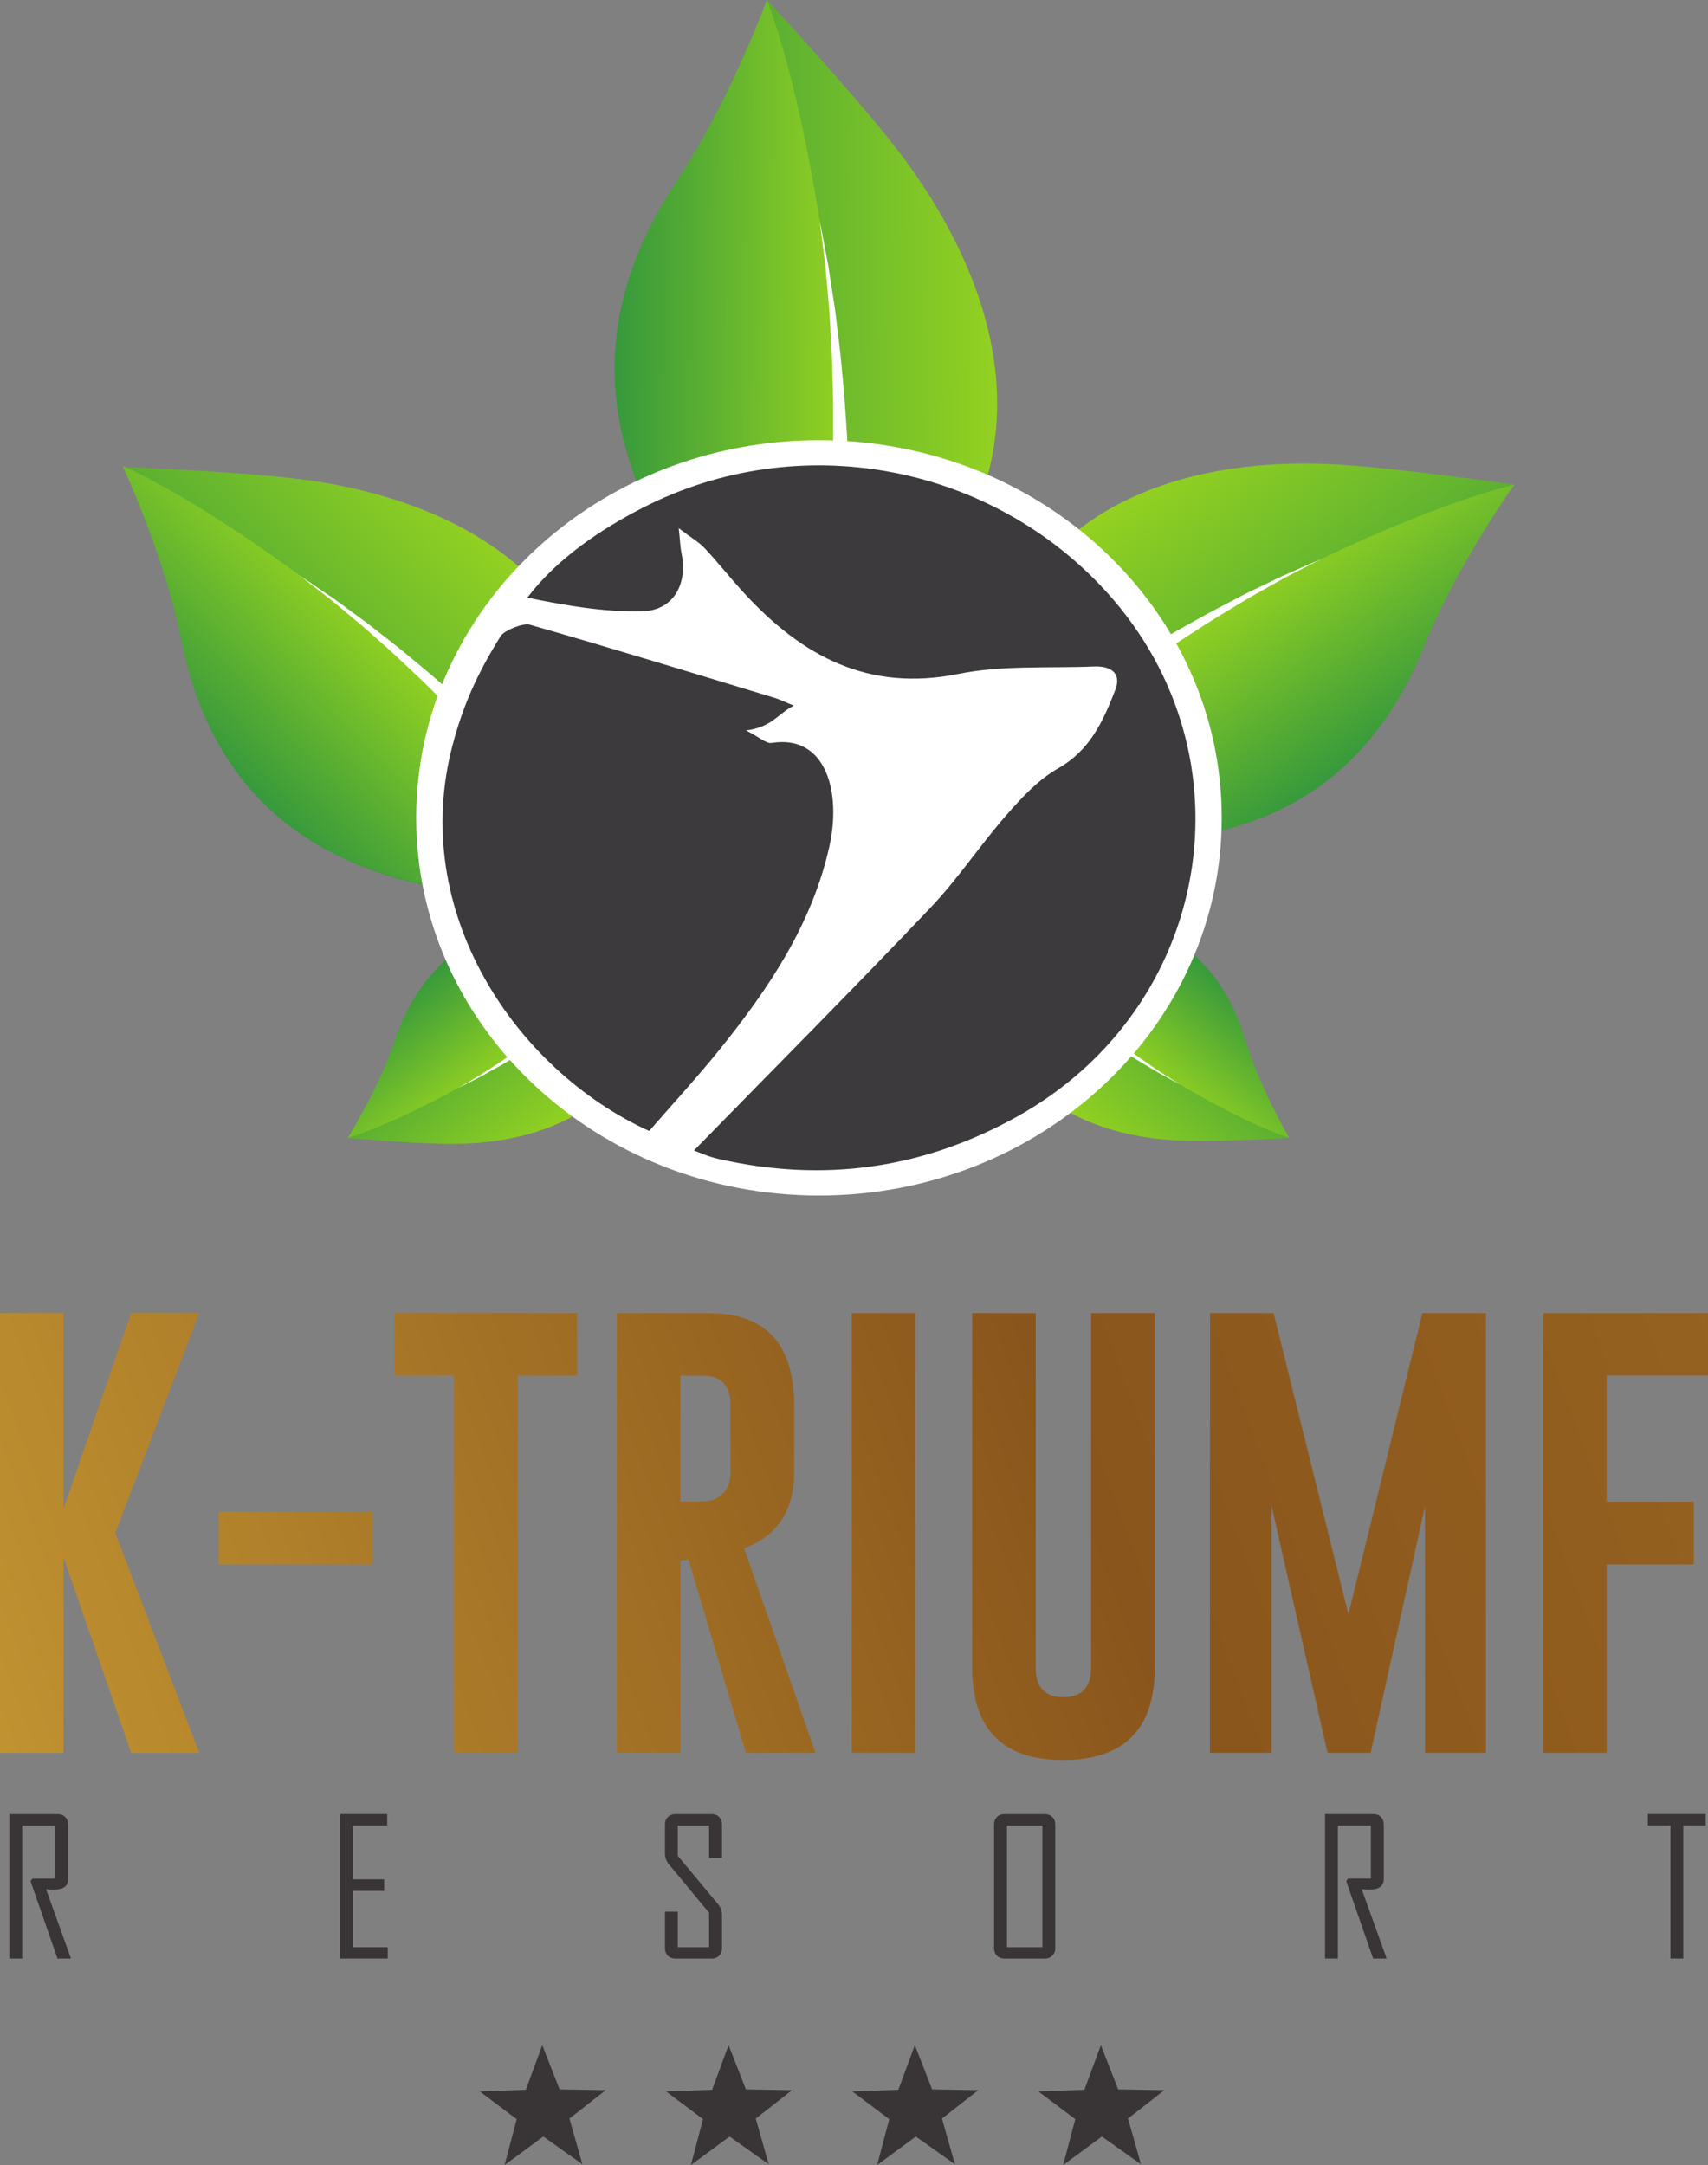
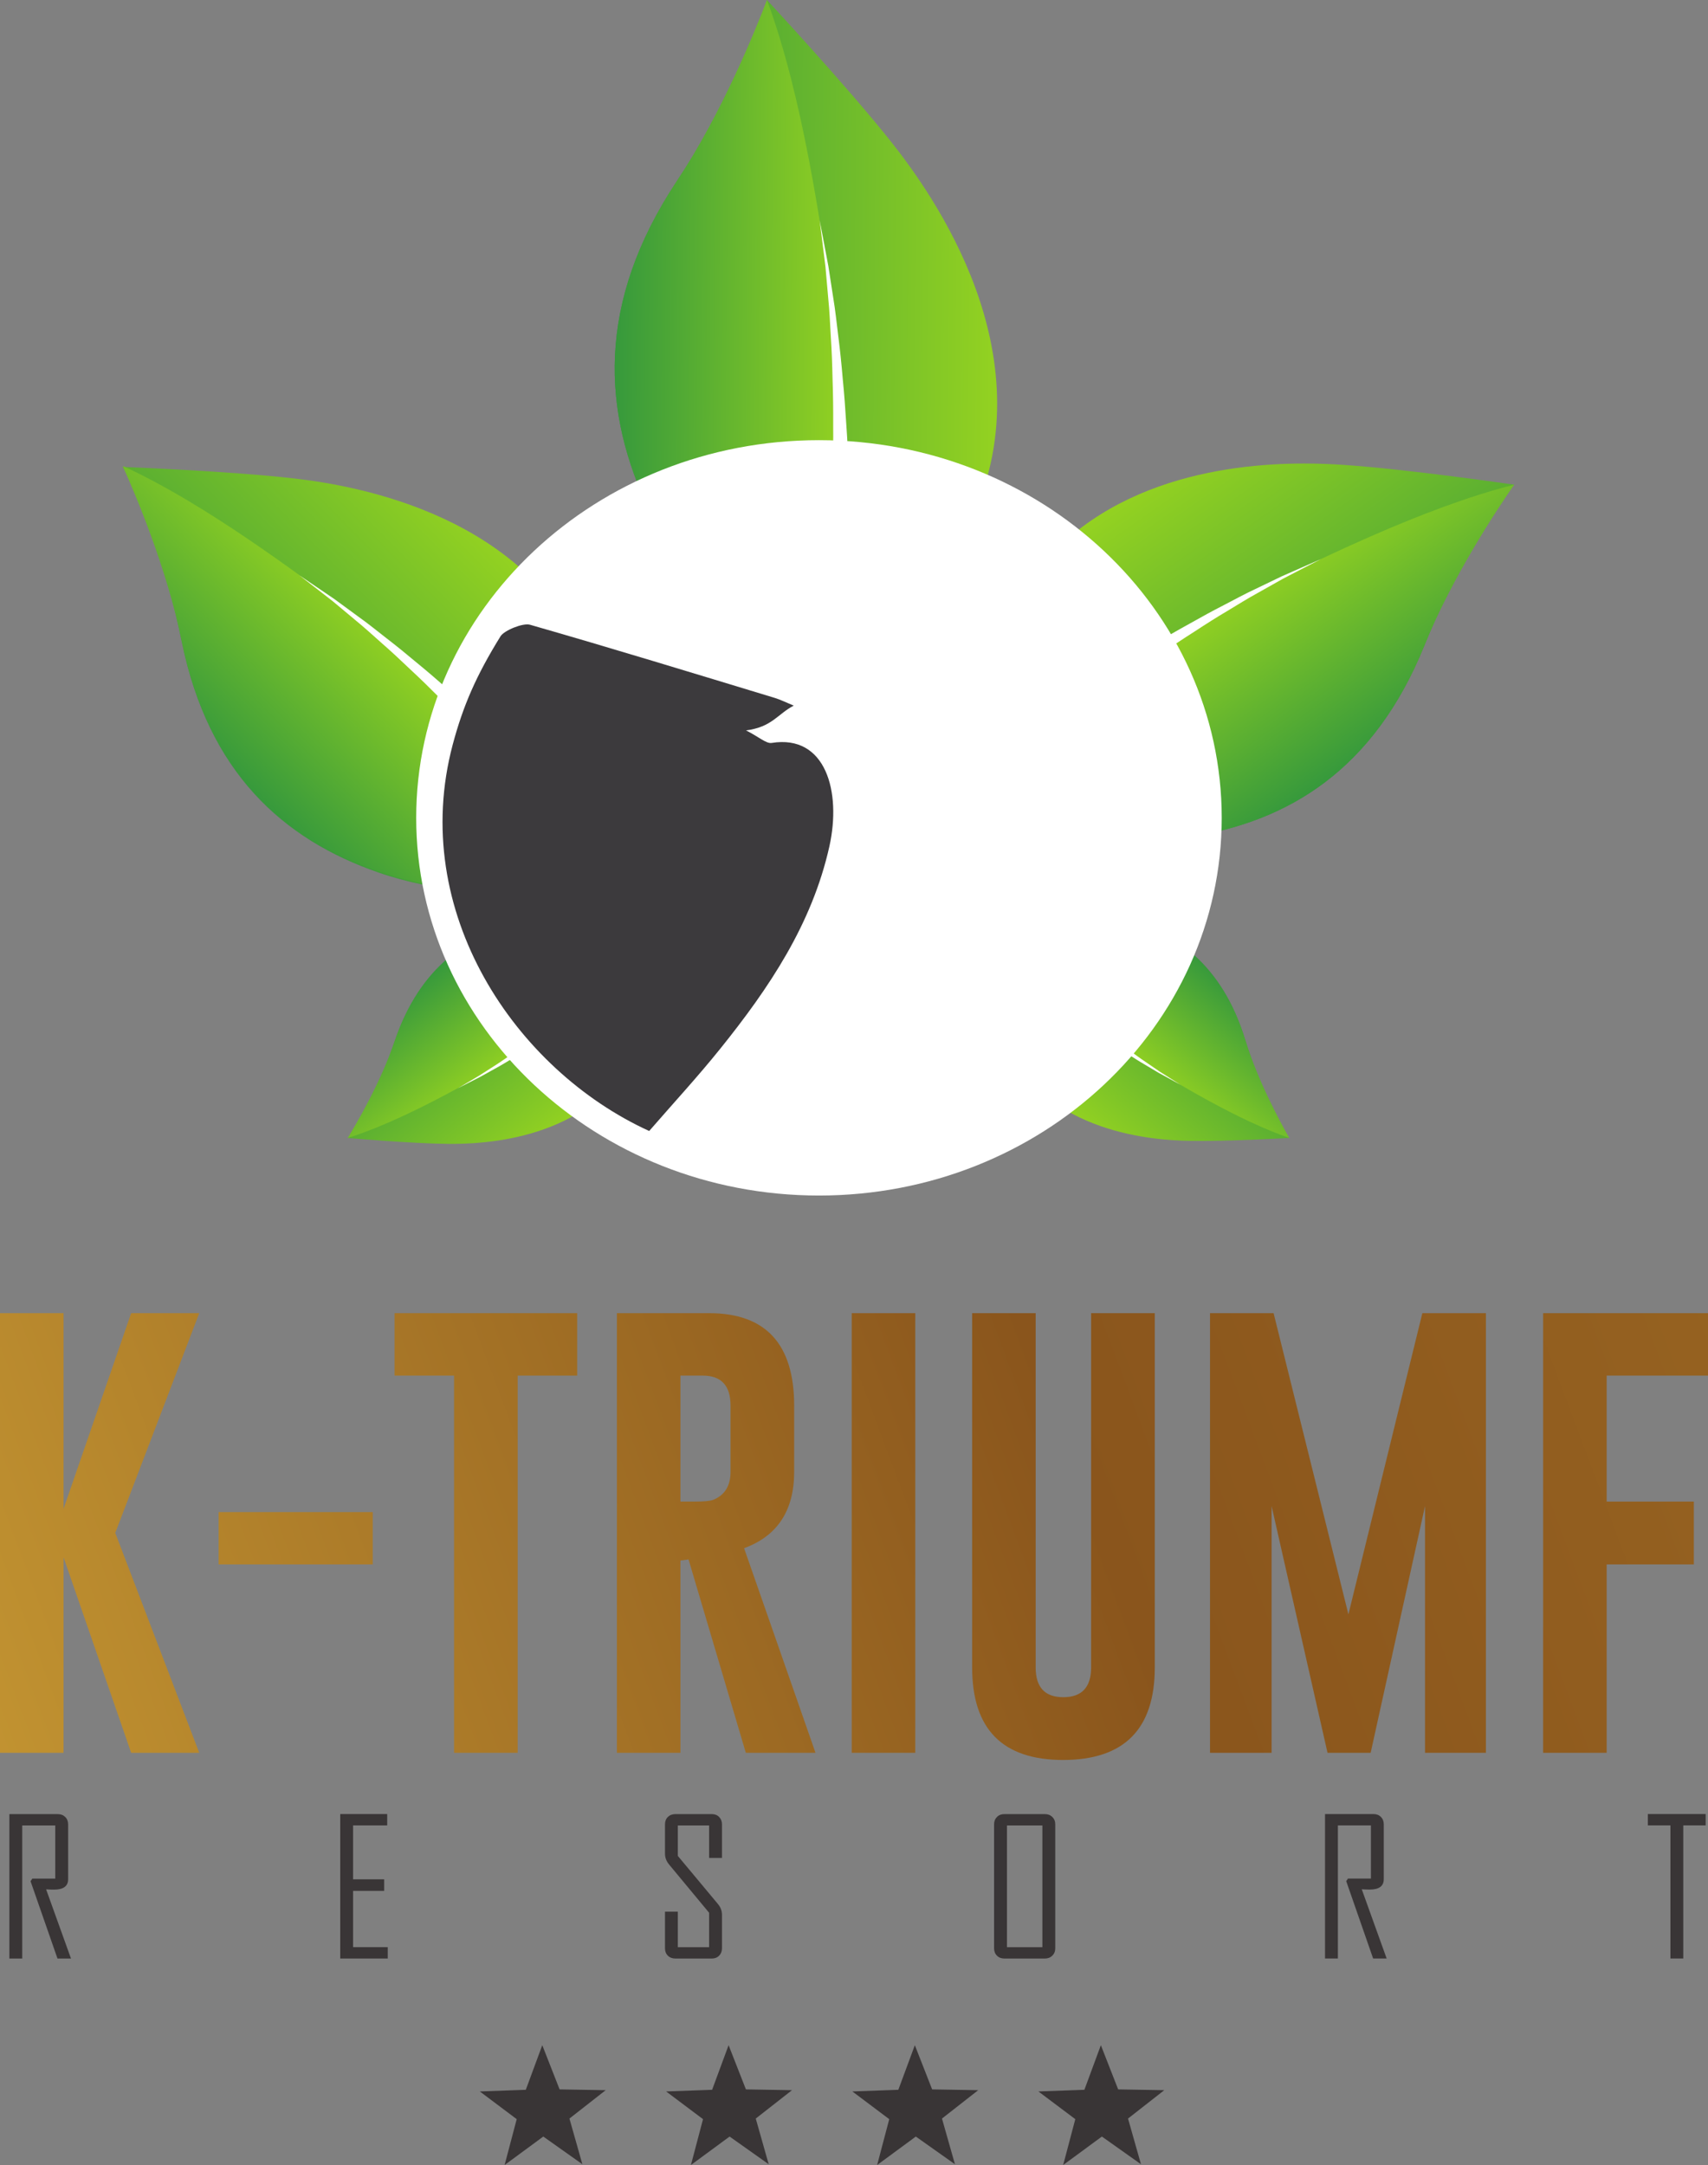
<svg xmlns="http://www.w3.org/2000/svg" width="71" height="90" viewBox="0 0 71 90" fill="none">
  <rect x="0" y="0" width="71" height="90" fill="#808080" stroke="none" />
  <path d="M5.102 19.411C5.105 19.417 6.449 21.285 7.557 26.691C8.668 32.106 11.752 34.893 15.738 36.273C20.671 37.981 25.7 36.559 25.7 36.559C25.7 36.559 26.577 33.14 24.515 27.75C22.088 21.409 14.798 20.188 12.255 19.893C9.554 19.579 5.119 19.412 5.102 19.411Z" fill="url(#paint0_linear_28_115)" />
  <path d="M5.113 19.399C5.617 20.523 6.932 23.611 7.555 26.648C8.665 32.062 11.749 34.85 15.736 36.23C20.199 37.775 24.742 36.757 25.565 36.55C25.172 36.086 24.804 35.599 24.438 35.144C23.539 34.028 22.607 32.989 21.662 31.912C19.884 29.884 17.899 28.005 15.749 26.373C12.664 24.034 8.636 20.994 5.131 19.382L5.113 19.399Z" fill="url(#paint1_linear_28_115)" />
  <path d="M25.698 37.599C25.698 37.599 25.522 37.362 25.214 36.947C24.901 36.533 24.446 35.943 23.884 35.249C23.604 34.899 23.296 34.526 22.966 34.133C22.641 33.736 22.282 33.331 21.919 32.905C21.549 32.486 21.167 32.052 20.77 31.617C20.369 31.187 19.971 30.74 19.553 30.313C19.14 29.882 18.726 29.449 18.304 29.039C17.889 28.621 17.475 28.216 17.064 27.835C16.658 27.447 16.261 27.077 15.873 26.739C15.488 26.398 15.129 26.068 14.78 25.785C14.435 25.497 14.119 25.233 13.838 24.998C13.55 24.774 13.298 24.578 13.091 24.417C12.676 24.095 12.438 23.912 12.438 23.912C12.438 23.912 12.687 24.08 13.122 24.375C13.34 24.523 13.603 24.703 13.907 24.908C14.202 25.125 14.536 25.369 14.899 25.636C15.268 25.897 15.648 26.205 16.055 26.523C16.466 26.838 16.889 27.183 17.321 27.546C17.758 27.903 18.201 28.284 18.644 28.677C19.095 29.064 19.538 29.472 19.982 29.879C20.431 30.282 20.859 30.706 21.291 31.114C21.718 31.526 22.131 31.94 22.532 32.339C22.925 32.745 23.314 33.131 23.667 33.51C24.025 33.886 24.36 34.243 24.666 34.578C25.28 35.245 25.779 35.813 26.125 36.216L26.666 36.855L25.698 37.599V37.599Z" fill="white" />
  <path d="M40.666 38.498C40.666 38.498 40.349 40.533 41.849 43.548C43.615 47.096 47.917 47.396 49.412 47.425C50.994 47.457 53.571 47.306 53.593 47.305C53.584 47.295 52.702 46.282 51.758 43.215C50.808 40.132 48.86 38.686 46.467 38.108C45.745 37.932 45.028 37.867 44.359 37.867C42.288 37.866 40.666 38.498 40.666 38.498Z" fill="url(#paint2_linear_28_115)" />
  <path d="M40.743 38.471C40.997 38.719 41.238 38.98 41.476 39.224C42.061 39.822 42.663 40.401 43.272 40.973C44.42 42.05 45.678 43.032 47.018 43.859C48.947 45.048 51.464 46.568 53.594 47.305C53.247 46.696 52.297 44.96 51.759 43.215C50.81 40.132 48.862 38.685 46.469 38.107C45.746 37.932 45.03 37.867 44.361 37.867C42.55 37.867 41.083 38.349 40.743 38.471Z" fill="url(#paint3_linear_28_115)" />
  <path d="M40.612 37.892C40.612 37.892 40.727 38.02 40.929 38.244C41.134 38.467 41.431 38.783 41.797 39.156C41.979 39.343 42.18 39.543 42.393 39.753C42.604 39.965 42.835 40.179 43.07 40.406C43.309 40.629 43.555 40.861 43.809 41.09C44.066 41.318 44.323 41.555 44.59 41.779C44.855 42.007 45.119 42.235 45.387 42.45C45.651 42.669 45.915 42.881 46.175 43.08C46.433 43.283 46.684 43.475 46.928 43.65C47.171 43.827 47.398 43.997 47.617 44.142C47.834 44.291 48.032 44.426 48.208 44.547C48.388 44.661 48.545 44.761 48.675 44.843C48.934 45.006 49.082 45.1 49.082 45.1C49.082 45.1 48.928 45.016 48.659 44.868C48.525 44.795 48.361 44.705 48.173 44.603C47.989 44.493 47.781 44.37 47.556 44.236C47.327 44.105 47.09 43.947 46.835 43.786C46.578 43.625 46.313 43.449 46.042 43.262C45.769 43.079 45.489 42.883 45.21 42.679C44.926 42.48 44.645 42.267 44.365 42.056C44.082 41.847 43.809 41.625 43.535 41.412C43.264 41.196 43.002 40.979 42.746 40.77C42.495 40.556 42.248 40.354 42.021 40.153C41.792 39.955 41.577 39.766 41.381 39.589C40.987 39.236 40.665 38.934 40.442 38.72C40.219 38.502 40.092 38.378 40.092 38.378L40.612 37.892Z" fill="white" />
  <path d="M23.671 38.14C23.087 38.14 22.472 38.191 21.85 38.323C19.441 38.831 17.45 40.219 16.411 43.272C15.378 46.309 14.466 47.296 14.456 47.307C14.48 47.309 17.05 47.535 18.632 47.551C20.126 47.565 24.435 47.39 26.305 43.896C27.894 40.926 27.637 38.884 27.637 38.884C27.637 38.884 25.881 38.14 23.671 38.14H23.671Z" fill="url(#paint4_linear_28_115)" />
  <path d="M21.849 38.321C19.44 38.828 17.449 40.217 16.41 43.27C15.822 44.999 14.82 46.707 14.455 47.305C16.606 46.63 19.167 45.185 21.13 44.053C22.495 43.266 23.781 42.322 24.959 41.278C25.586 40.725 26.204 40.164 26.806 39.583C27.052 39.346 27.3 39.092 27.562 38.852C27.207 38.713 25.614 38.137 23.671 38.137C23.086 38.137 22.472 38.189 21.849 38.321Z" fill="url(#paint5_linear_28_115)" />
  <path d="M27.714 38.282C27.714 38.282 27.594 38.406 27.386 38.625C27.174 38.841 26.868 39.149 26.491 39.51C26.304 39.691 26.098 39.886 25.878 40.089C25.661 40.296 25.423 40.503 25.182 40.723C24.937 40.939 24.684 41.163 24.423 41.386C24.16 41.605 23.896 41.835 23.623 42.051C23.351 42.271 23.08 42.492 22.806 42.698C22.536 42.909 22.266 43.114 22 43.304C21.736 43.499 21.479 43.684 21.23 43.852C20.982 44.022 20.75 44.185 20.528 44.324C20.306 44.466 20.104 44.596 19.924 44.711C19.741 44.82 19.581 44.915 19.45 44.993L19.035 45.238C19.035 45.238 19.191 45.158 19.465 45.02C19.601 44.95 19.767 44.865 19.958 44.768C20.144 44.664 20.356 44.547 20.585 44.42C20.819 44.295 21.06 44.145 21.32 43.99C21.58 43.838 21.851 43.669 22.127 43.49C22.406 43.315 22.691 43.127 22.976 42.932C23.265 42.742 23.552 42.537 23.839 42.334C24.128 42.133 24.408 41.919 24.688 41.715C24.965 41.507 25.234 41.297 25.495 41.096C25.752 40.89 26.005 40.695 26.238 40.501C26.473 40.309 26.693 40.127 26.895 39.955C27.299 39.614 27.629 39.322 27.859 39.114C28.088 38.903 28.219 38.783 28.219 38.783L27.714 38.282Z" fill="white" />
  <path d="M28.128 7.54C24.783 12.594 25.009 17.139 27.026 21.29C29.521 26.425 34.524 29.212 34.524 29.212C34.524 29.212 37.858 27.241 40.447 21.47C43.493 14.68 38.791 8.099 37.05 5.903C35.197 3.568 31.881 0 31.881 0C31.881 0 31.475 2.486 28.128 7.54Z" fill="url(#paint6_linear_28_115)" />
  <path d="M28.128 7.54C24.783 12.594 25.009 17.139 27.026 21.29C29.284 25.938 33.594 28.66 34.394 29.137C34.449 28.474 34.542 27.811 34.612 27.175C34.782 25.616 34.904 24.055 35.008 22.489C35.205 19.544 35.127 16.552 34.727 13.626C34.153 9.415 33.355 3.963 31.881 4.05312e-05C31.412 1.23 30.023 4.678 28.128 7.54Z" fill="url(#paint7_linear_28_115)" />
  <path d="M33.714 30.016C33.714 30.016 33.762 29.696 33.846 29.137C33.924 28.573 34.031 27.765 34.134 26.792C34.188 26.305 34.24 25.778 34.29 25.218C34.346 24.66 34.382 24.068 34.433 23.457C34.471 22.846 34.512 22.214 34.543 21.571C34.566 20.928 34.605 20.274 34.612 19.62C34.627 18.966 34.643 18.311 34.635 17.667C34.638 17.023 34.631 16.388 34.609 15.775C34.596 15.16 34.575 14.567 34.537 14.005C34.504 13.443 34.482 12.91 34.431 12.421C34.388 11.931 34.348 11.482 34.313 11.084C34.263 10.686 34.221 10.341 34.185 10.056C34.113 9.485 34.072 9.159 34.072 9.159C34.072 9.159 34.134 9.482 34.242 10.047C34.295 10.329 34.36 10.672 34.435 11.067C34.496 11.463 34.565 11.91 34.64 12.397C34.722 12.885 34.778 13.417 34.847 13.979C34.92 14.54 34.98 15.134 35.032 15.75C35.094 16.365 35.141 17.002 35.18 17.649C35.228 18.297 35.254 18.956 35.282 19.615C35.316 20.274 35.319 20.934 35.337 21.584C35.348 22.233 35.346 22.872 35.348 23.492C35.337 24.11 35.337 24.71 35.317 25.277C35.303 25.845 35.285 26.382 35.261 26.877C35.219 27.869 35.163 28.694 35.12 29.274C35.07 29.856 35.042 30.188 35.042 30.188L33.714 30.016V30.016Z" fill="white" />
  <path d="M42.333 24.822C39.322 29.747 39.56 33.267 39.56 33.267C39.56 33.267 44.246 35.578 49.407 34.795C53.578 34.163 57.121 31.983 59.201 26.861C61.281 21.739 62.945 20.149 62.945 20.149C62.945 20.149 58.541 19.505 55.824 19.324C55.407 19.296 54.861 19.269 54.223 19.269C50.958 19.269 45.298 19.973 42.333 24.822Z" fill="url(#paint8_linear_28_115)" />
  <path d="M51.2 25.057C48.787 26.27 46.492 27.759 44.374 29.428C43.248 30.316 42.133 31.214 41.047 32.148C40.603 32.529 40.152 32.94 39.681 33.325C40.452 33.679 44.733 35.505 49.404 34.796C53.575 34.163 57.118 31.983 59.197 26.861C60.376 23.962 62.257 21.137 62.942 20.149V20.149C59.194 21.093 54.671 23.312 51.2 25.057Z" fill="url(#paint9_linear_28_115)" />
  <path d="M38.558 33.385L39.373 34.292C39.373 34.292 39.59 34.091 39.968 33.738C40.352 33.388 40.907 32.891 41.587 32.31C41.925 32.018 42.297 31.707 42.692 31.38C43.085 31.049 43.512 30.716 43.946 30.363C44.387 30.019 44.842 29.66 45.311 29.305C45.784 28.955 46.256 28.588 46.746 28.245C47.231 27.895 47.717 27.544 48.206 27.217C48.69 26.883 49.172 26.559 49.646 26.26C50.116 25.951 50.574 25.66 51.017 25.399C51.458 25.132 51.871 24.874 52.266 24.659C52.657 24.438 53.017 24.236 53.336 24.056C53.66 23.888 53.943 23.741 54.176 23.621C54.643 23.379 54.91 23.242 54.91 23.242C54.91 23.242 54.635 23.362 54.154 23.573C53.912 23.679 53.62 23.808 53.285 23.956C52.955 24.115 52.582 24.295 52.175 24.49C51.766 24.681 51.336 24.913 50.877 25.153C50.416 25.388 49.938 25.65 49.446 25.929C48.95 26.2 48.446 26.494 47.938 26.8C47.425 27.098 46.914 27.419 46.404 27.739C45.889 28.054 45.39 28.393 44.891 28.715C44.395 29.043 43.914 29.375 43.447 29.694C42.987 30.023 42.534 30.332 42.117 30.64C41.697 30.944 41.301 31.235 40.94 31.509" fill="white" />
  <path d="M50.786 33.999C50.786 42.67 43.291 49.699 34.044 49.699C24.797 49.699 17.301 42.67 17.301 33.999C17.301 25.328 24.797 18.298 34.044 18.298C43.291 18.298 50.786 25.328 50.786 33.999Z" fill="white" />
-   <path d="M26.716 21.109C25.001 21.99 23.165 23.204 21.921 24.845C23.535 25.175 25.115 25.451 26.705 25.411C28.001 25.378 28.596 24.27 28.328 22.994C28.281 22.77 28.277 22.536 28.215 21.958C28.745 22.362 29.064 22.543 29.302 22.799C29.87 23.406 30.386 24.064 30.951 24.676C33.348 27.274 36.096 28.772 39.84 28.015C41.669 27.645 43.603 27.783 45.49 27.706C46.158 27.678 46.637 27.972 46.361 28.682C45.865 29.958 45.319 31.184 43.991 31.938C43.172 32.402 42.48 33.147 41.848 33.868C40.749 35.121 39.823 36.532 38.677 37.737C35.437 41.142 32.121 44.476 28.847 47.826C29.034 47.892 29.424 48.074 29.835 48.169C34.203 49.173 38.351 48.602 42.271 46.421C50.368 41.916 52.176 31.453 46.032 24.646C41.196 19.288 33.218 17.772 26.716 21.109Z" fill="#3C3A3D" />
  <path d="M34.477 35.183C34.981 32.92 34.334 30.52 32.075 30.884C31.852 30.92 31.544 30.631 31.012 30.363C32.097 30.223 32.321 29.683 32.995 29.333C32.662 29.196 32.437 29.082 32.199 29.01C28.814 27.983 25.431 26.945 22.03 25.97C21.741 25.887 20.958 26.205 20.806 26.451C19.797 28.08 19.25 29.338 18.82 30.95C16.971 37.896 21.429 44.481 26.986 47.016C27.958 45.896 28.988 44.78 29.937 43.6C31.966 41.077 33.754 38.423 34.477 35.183Z" fill="#3C3A3D" />
  <path d="M2.951 81.418H2.39L1.27 78.203L1.344 78.095H2.297V75.885H0.924V81.418H0.39V75.414H2.405C2.531 75.414 2.633 75.454 2.713 75.533C2.792 75.612 2.832 75.714 2.832 75.84V78.119C2.832 78.408 2.637 78.552 2.247 78.552C2.209 78.552 2.153 78.551 2.078 78.549C2.004 78.543 1.95 78.541 1.917 78.541C2.263 79.498 2.608 80.457 2.951 81.418L2.951 81.418Z" fill="#393536" />
  <path d="M16.119 81.416H14.143V75.411H16.096V75.883H14.677V78.124H15.97V78.604H14.677V80.944H16.119V81.416L16.119 81.416Z" fill="#393536" />
  <path d="M30.012 80.991C30.012 81.117 29.972 81.219 29.893 81.298C29.816 81.378 29.714 81.417 29.589 81.417H28.073C27.948 81.417 27.844 81.378 27.762 81.298C27.682 81.219 27.643 81.117 27.643 80.991V79.468H28.177V80.945H29.477V79.514L27.816 77.511C27.7 77.373 27.643 77.221 27.643 77.055V75.838C27.643 75.713 27.682 75.611 27.762 75.531C27.844 75.452 27.948 75.413 28.073 75.413H29.589C29.714 75.413 29.816 75.452 29.893 75.531C29.972 75.611 30.012 75.713 30.012 75.838V77.235H29.477V75.885H28.177V77.151L29.846 79.153C29.957 79.287 30.012 79.436 30.012 79.602V80.991V80.991Z" fill="#393536" />
  <path d="M43.866 80.991C43.866 81.117 43.825 81.219 43.742 81.298C43.663 81.377 43.56 81.417 43.435 81.417H41.75C41.624 81.417 41.522 81.377 41.443 81.298C41.363 81.219 41.323 81.117 41.323 80.991V75.838C41.323 75.713 41.363 75.611 41.443 75.531C41.522 75.452 41.624 75.413 41.75 75.413H43.435C43.56 75.413 43.663 75.452 43.742 75.531C43.825 75.611 43.866 75.713 43.866 75.838V80.991ZM43.331 80.945V75.884H41.858V80.945H43.331Z" fill="#393536" />
  <path d="M57.642 81.416H57.08L55.961 78.2L56.034 78.093H56.988V75.883H55.615V81.416H55.08V75.411H57.096C57.221 75.411 57.324 75.451 57.403 75.53C57.483 75.61 57.522 75.712 57.522 75.837V78.116C57.522 78.405 57.328 78.55 56.938 78.55C56.899 78.55 56.843 78.549 56.769 78.546C56.694 78.541 56.64 78.538 56.607 78.538C56.953 79.495 57.298 80.454 57.642 81.416L57.642 81.416Z" fill="#393536" />
  <path d="M70.903 75.882H69.972V81.415H69.438V75.882H68.499V75.41H70.903V75.882H70.903Z" fill="#393536" />
  <path d="M31.954 89.968L30.329 88.817L28.721 90L29.224 88.094L27.69 86.942L29.602 86.873L30.287 85.019L31.007 86.857L32.923 86.889L31.416 88.069L31.954 89.968Z" fill="#393536" />
  <path d="M24.209 89.968L22.584 88.817L20.976 90L21.479 88.094L19.945 86.942L21.857 86.873L22.542 85.019L23.262 86.857L25.178 86.889L23.671 88.069L24.209 89.968Z" fill="#393536" />
  <path d="M39.696 89.968L38.07 88.817L36.462 90L36.965 88.094L35.432 86.942L37.343 86.873L38.029 85.019L38.748 86.857L40.664 86.889L39.157 88.069L39.696 89.968Z" fill="#393536" />
  <path d="M47.429 89.968L45.804 88.817L44.195 90L44.699 88.094L43.165 86.942L45.077 86.873L45.762 85.019L46.481 86.857L48.398 86.889L46.891 88.069L47.429 89.968Z" fill="#393536" />
  <path d="M64.146 54.588V72.865H66.788V65.032H70.412V62.421H66.788V57.185H71V54.588H64.146ZM59.126 54.588L56.052 67.109L52.942 54.588H50.3V72.865H52.859V62.609L55.184 72.865H56.977L59.237 62.609V72.865H61.768V54.588H59.126ZM45.357 54.588V69.316C45.357 70.141 44.969 70.553 44.2 70.553C43.434 70.553 43.052 70.141 43.052 69.316V54.588H40.411V69.316C40.411 71.882 41.672 73.163 44.2 73.163C46.734 73.157 48.003 71.876 48.003 69.316V54.588H45.357ZM35.405 72.865H38.047V54.588H35.405V72.865ZM25.644 54.588V72.865H28.285V64.873L28.622 64.826L31.003 72.865H33.9L30.931 64.359C32.317 63.852 33.013 62.793 33.013 61.181V58.435C33.013 55.879 31.837 54.595 29.49 54.588H25.644ZM28.285 57.185H29.22C29.983 57.185 30.368 57.604 30.368 58.435V61.181C30.368 61.765 30.126 62.155 29.649 62.348C29.51 62.399 29.258 62.421 28.893 62.421H28.285V57.185ZM16.401 54.588V57.185H18.875V72.865H21.52V57.185H23.993V54.588H16.401ZM5.452 54.588L2.642 62.72V54.588H-1.08443e-06V72.865H2.642V64.74L5.452 72.865H8.282L4.791 63.724L8.282 54.588H5.452ZM9.088 65.032H15.494V62.859H9.088V65.032Z" fill="url(#paint10_linear_28_115)" />
  <defs>
    <linearGradient id="paint0_linear_28_115" x1="10.978" y1="33.458" x2="21.378" y2="23.226" gradientUnits="userSpaceOnUse">
      <stop stop-color="#36993C" />
      <stop offset="0.001" stop-color="#36993C" />
      <stop offset="1" stop-color="#94D221" />
    </linearGradient>
    <linearGradient id="paint1_linear_28_115" x1="10.676" y1="33.173" x2="16.95" y2="27" gradientUnits="userSpaceOnUse">
      <stop stop-color="#36993C" />
      <stop offset="0.001" stop-color="#36993C" />
      <stop offset="1" stop-color="#94D221" />
    </linearGradient>
    <linearGradient id="paint2_linear_28_115" x1="49.397" y1="39.483" x2="43.932" y2="46.007" gradientUnits="userSpaceOnUse">
      <stop stop-color="#36993C" />
      <stop offset="0.001" stop-color="#36993C" />
      <stop offset="1" stop-color="#94D221" />
    </linearGradient>
    <linearGradient id="paint3_linear_28_115" x1="49.579" y1="39.621" x2="46.282" y2="43.557" gradientUnits="userSpaceOnUse">
      <stop stop-color="#36993C" />
      <stop offset="0.001" stop-color="#36993C" />
      <stop offset="1" stop-color="#94D221" />
    </linearGradient>
    <linearGradient id="paint4_linear_28_115" x1="18.886" y1="39.606" x2="24.156" y2="46.288" gradientUnits="userSpaceOnUse">
      <stop stop-color="#36993C" />
      <stop offset="0.001" stop-color="#36993C" />
      <stop offset="1" stop-color="#94D221" />
    </linearGradient>
    <linearGradient id="paint5_linear_28_115" x1="18.696" y1="39.748" x2="21.876" y2="43.78" gradientUnits="userSpaceOnUse">
      <stop stop-color="#36993C" />
      <stop offset="0.001" stop-color="#36993C" />
      <stop offset="1" stop-color="#94D221" />
    </linearGradient>
    <linearGradient id="paint6_linear_28_115" x1="25.513" y1="14.529" x2="41.523" y2="14.678" gradientUnits="userSpaceOnUse">
      <stop stop-color="#36993C" />
      <stop offset="0.001" stop-color="#36993C" />
      <stop offset="1" stop-color="#94D221" />
    </linearGradient>
    <linearGradient id="paint7_linear_28_115" x1="25.532" y1="14.529" x2="35.188" y2="14.619" gradientUnits="userSpaceOnUse">
      <stop stop-color="#36993C" />
      <stop offset="0.001" stop-color="#36993C" />
      <stop offset="1" stop-color="#94D221" />
    </linearGradient>
    <linearGradient id="paint8_linear_28_115" x1="54.616" y1="32.918" x2="46.257" y2="20.97" gradientUnits="userSpaceOnUse">
      <stop stop-color="#36993C" />
      <stop offset="0.001" stop-color="#36993C" />
      <stop offset="1" stop-color="#94D221" />
    </linearGradient>
    <linearGradient id="paint9_linear_28_115" x1="54.945" y1="32.656" x2="49.902" y2="25.447" gradientUnits="userSpaceOnUse">
      <stop stop-color="#36993C" />
      <stop offset="0.001" stop-color="#36993C" />
      <stop offset="1" stop-color="#94D221" />
    </linearGradient>
    <linearGradient id="paint10_linear_28_115" x1="-380.228" y1="200.089" x2="226.083" y2="-26.997" gradientUnits="userSpaceOnUse">
      <stop stop-color="#ECC442" />
      <stop offset="0.23" stop-color="#A3681D" />
      <stop offset="0.33" stop-color="#DFB43C" />
      <stop offset="0.46" stop-color="#F8F6A7" />
      <stop offset="0.58" stop-color="#DFB43C" />
      <stop offset="0.69" stop-color="#8A551C" />
      <stop offset="1" stop-color="#DFB43C" />
    </linearGradient>
  </defs>
</svg>